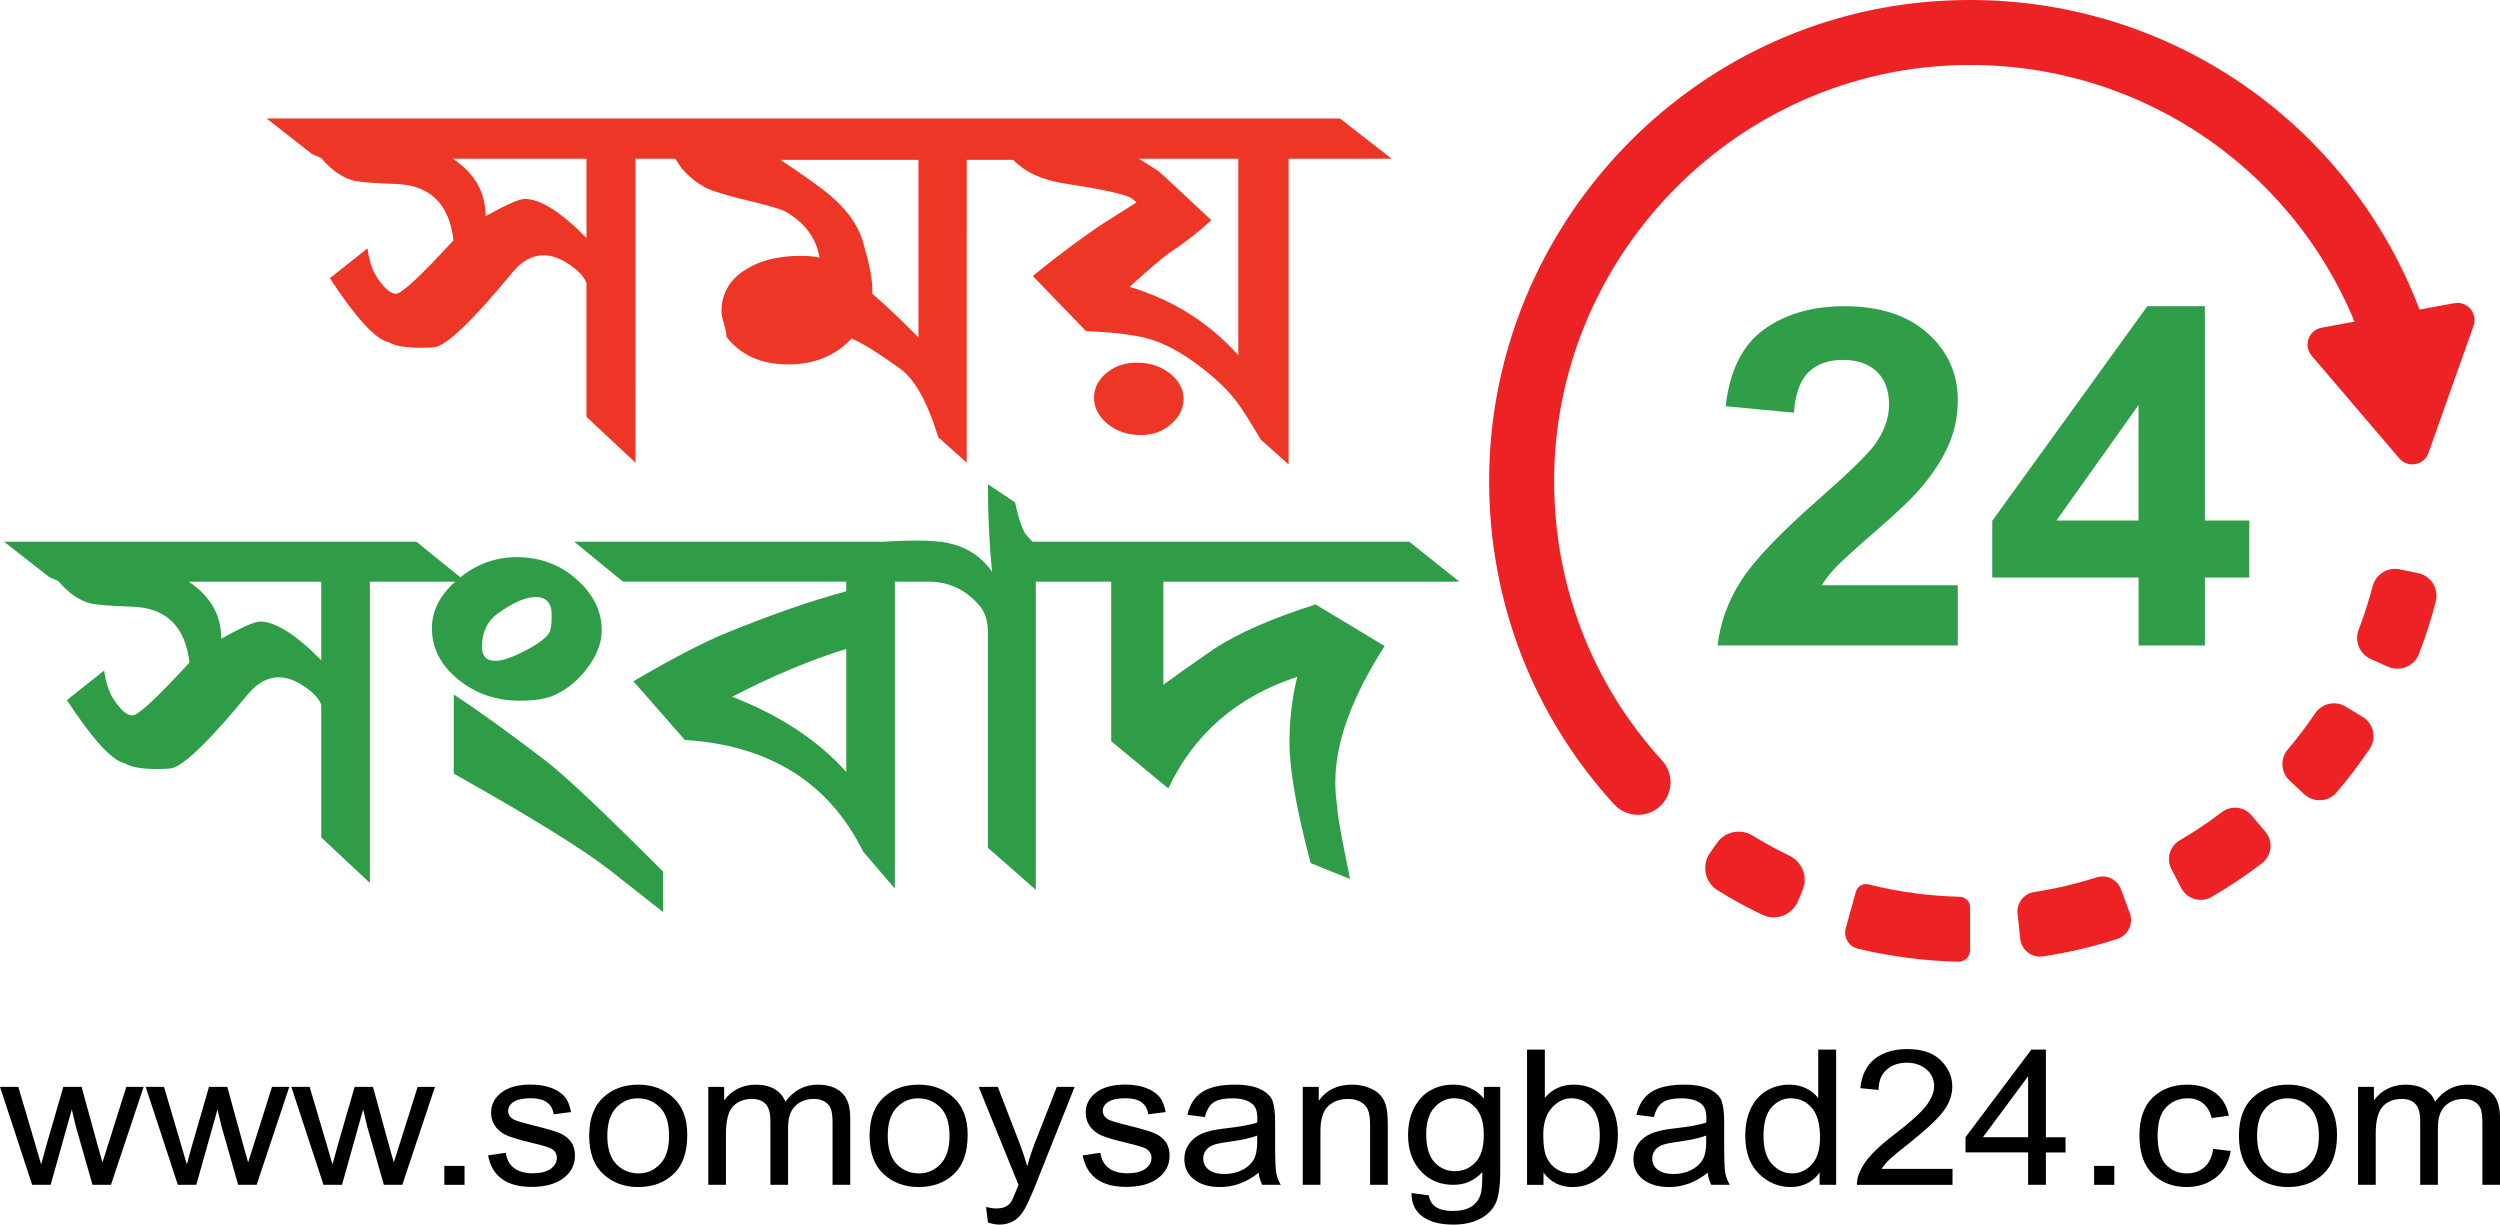
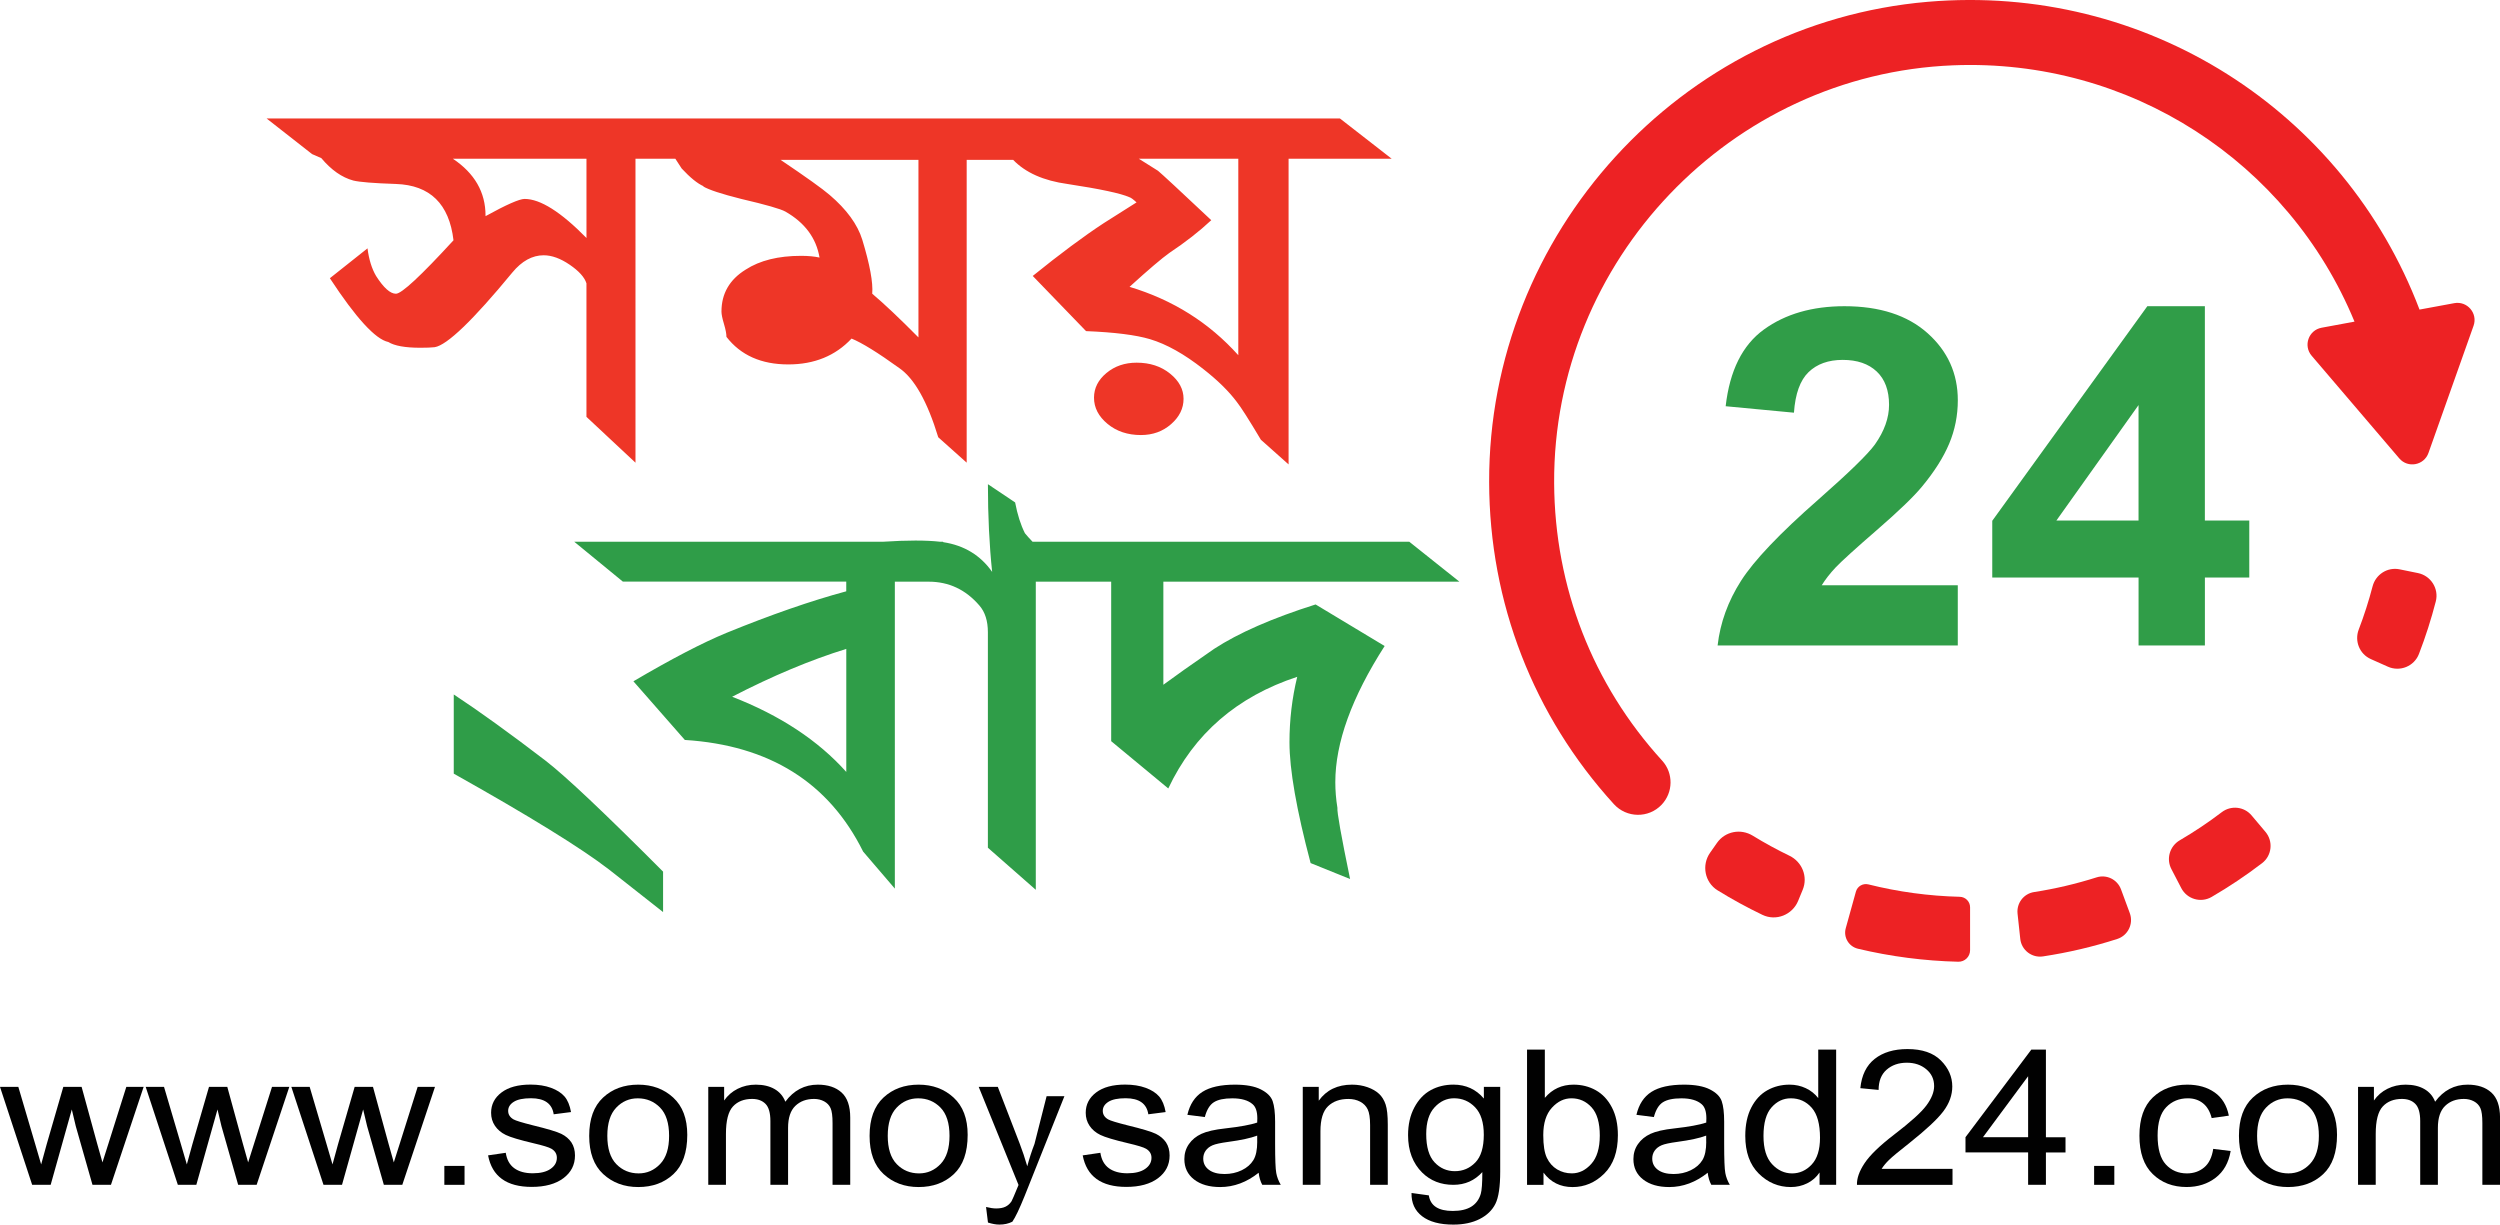
<svg xmlns="http://www.w3.org/2000/svg" version="1.1" id="Layer_1" x="0px" y="0px" viewBox="0 0 844.28 413.56" style="enable-background:new 0 0 844.28 413.56;" xml:space="preserve">
  <style type="text/css">
	.st0{fill:#EE3627;}
	.st1{fill:#2F9D48;}
	.st2{fill:#010101;}
	.st3{fill:#309D48;}
	.st4{fill:#ED2224;}
</style>
  <g>
    <g>
      <path class="st0" d="M395.14,126.17c-3.04-2.46-6.8-3.69-11.28-3.69c-4,0-7.4,1.16-10.2,3.49c-2.8,2.33-4.2,5.11-4.2,8.34    c0,3.37,1.52,6.31,4.56,8.83c3.04,2.52,6.8,3.78,11.28,3.78c4,0,7.4-1.23,10.2-3.69c2.8-2.46,4.2-5.3,4.2-8.54    C399.7,131.47,398.18,128.62,395.14,126.17z" />
      <path class="st0" d="M452.51,40.01H344.49h-19.45h-94.58h-18.73H90.03l15.36,12.03l3.12,1.36c3.36,4.01,6.96,6.53,10.8,7.57    c2.08,0.52,6.88,0.91,14.4,1.16c11.52,0.39,18,6.73,19.44,19.02c-11.04,12.03-17.52,18.05-19.44,18.05s-4.16-2-6.72-6.02    c-1.44-2.46-2.4-5.56-2.88-9.31L111.4,93.96c8.83,13.46,15.4,20.63,19.74,21.54c2.09,1.29,5.69,1.94,10.83,1.94    c2.09,0,3.69-0.06,4.81-0.19c4.17-0.65,12.92-9.05,26.24-25.22c3.21-3.88,6.74-5.82,10.59-5.82c2.73,0,5.66,1.06,8.78,3.19    s5.02,4.23,5.66,6.29v45.09l16.56,15.48V53.6h13.46l2.14,3.3c2.88,3.1,5.36,5.11,7.44,6.02h-0.24c1.92,1.16,6.24,2.59,12.96,4.27    c8.32,1.94,13.28,3.37,14.88,4.27c6.56,3.75,10.4,8.93,11.52,15.52c-1.76-0.39-3.84-0.58-6.24-0.58c-7.68,0-13.92,1.55-18.72,4.66    c-5.44,3.37-8.16,8.09-8.16,14.16c0,0.91,0.28,2.3,0.84,4.17c0.56,1.88,0.84,3.33,0.84,4.37c4.8,6.21,11.76,9.31,20.88,9.31    c8.8,0,15.92-2.91,21.37-8.73c3.52,1.43,8.88,4.75,16.08,9.94c5.12,3.51,9.52,11.31,13.2,23.39l9.6,8.58V53.99h15.7    c4.16,4.31,10.27,7.04,18.38,8.15c11.04,1.68,18,3.17,20.88,4.46c0.48,0.13,1.28,0.71,2.4,1.75c-5.92,3.75-9.6,6.08-11.04,6.99    c-6.72,4.4-14.73,10.35-24.01,17.85l18,18.63c9.6,0.39,16.8,1.29,21.6,2.72c5.6,1.68,11.6,5.04,18,10.09    c4.8,3.75,8.56,7.44,11.28,11.06c1.44,1.81,4.16,6.08,8.16,12.81l9.36,8.34V53.6h34.81L452.51,40.01z M198.06,80.37    c-8.64-8.8-15.6-13.19-20.89-13.19c-1.76,0-6.16,1.94-13.2,5.82v-0.19c0-7.89-3.68-14.29-11.04-19.21h45.13V80.37z M310.16,113.94    c-6.4-6.47-11.61-11.38-15.6-14.75c0.32-3.75-0.8-9.83-3.36-18.24c-1.6-5.17-5.28-10.22-11.04-15.13    c-2.4-2.07-7.92-6.02-16.56-11.84h46.57V113.94z M418.19,119.96c-9.86-10.99-22.1-18.69-36.73-23.09    c6.4-5.82,10.88-9.63,13.44-11.45c5.44-3.62,10.16-7.31,14.16-11.06c-10.72-10.09-16.73-15.65-18-16.69    c-2.24-1.42-4.4-2.78-6.48-4.07h33.61V119.96z" />
    </g>
    <g>
      <path class="st1" d="M184.18,256.84c-12.06-9.23-22.37-16.67-30.94-22.31v26.74c25.38,14.24,42.84,25.01,52.36,32.32l18.33,14.43    v-13.66C204.25,274.61,191,262.1,184.18,256.84z" />
-       <path class="st1" d="M175.61,236.64c5.24,0,9.28-0.71,12.14-2.13c4.28-2.06,7.93-5.18,10.95-9.37c3.01-4.18,4.52-8.27,4.52-12.26    c0-6.44-2.82-12.17-8.45-17.19c-5.63-5.02-12.42-7.53-20.35-7.53c-6.97,0-13.29,2.27-18.96,6.79l-14.83-11.99H1.4l15.23,11.93    l3.09,1.35c3.33,3.98,6.9,6.48,10.71,7.5c2.06,0.51,6.82,0.9,14.28,1.15c11.42,0.38,17.85,6.67,19.28,18.85    c-10.95,11.93-17.37,17.89-19.28,17.89s-4.13-1.99-6.66-5.96c-1.43-2.43-2.38-5.51-2.86-9.23l-12.61,10    c8.75,13.34,15.27,20.46,19.57,21.35c2.07,1.28,5.65,1.92,10.74,1.92c2.07,0,3.66-0.06,4.77-0.19    c4.14-0.64,12.81-8.97,26.02-25.01c3.18-3.85,6.68-5.77,10.5-5.77c2.7,0,5.61,1.05,8.71,3.17c3.1,2.11,4.97,4.19,5.61,6.23v44.7    l16.42,15.35V196.44h28.79c-5.23,4.74-7.85,9.96-7.85,15.68c0,6.7,2.93,12.46,8.81,17.29    C160.53,234.23,167.52,236.64,175.61,236.64z M108.5,222.99c-8.57-8.72-15.47-13.08-20.71-13.08c-1.75,0-6.11,1.92-13.09,5.77    v-0.19c0-7.82-3.65-14.17-10.95-19.04h44.74V222.99z M167.99,207.26c5.24-3.75,9.52-5.63,12.85-5.63c3.65,0,5.47,2.01,5.47,6.02    c0,2.98-0.24,4.92-0.71,5.82c-0.95,1.81-3.65,3.88-8.09,6.21c-4.44,2.33-7.85,3.49-10.23,3.49c-3.18,0-4.68-1.75-4.52-5.24    C162.91,213.28,164.66,209.72,167.99,207.26z" />
      <path class="st1" d="M444.29,204.13c-14.6,4.62-26.02,9.62-34.27,15c-7.62,5.26-13.33,9.3-17.14,12.12v-34.82h99.96l-16.9-13.47    H366.39h-17.68c-1.1-1.15-1.97-2.12-2.59-2.89c-1.42-2.82-2.52-6.28-3.3-10.39l-9.19-6.16c0,10.77,0.48,20.65,1.43,29.62    c-3.92-5.59-9.4-8.94-16.46-10.03l-0.2-0.16h-0.96c-4.63-0.53-11.04-0.53-19.2,0H193.93l16.42,13.47h75.44v3.27    c-11.9,3.21-25.39,7.89-40.46,14.04c-8.09,3.34-18.56,8.79-31.42,16.35l17.37,19.81c28.56,1.8,48.63,14.36,60.21,37.7l10.71,12.5    V196.44h7.61h3.81c6.82,0,12.53,2.69,17.14,8.06c1.9,2.18,2.86,5.19,2.86,9.02v72.77l16.18,14.21V196.44h14.75h10.71v53.86    l19.28,15.97c8.72-18.47,23.24-31.03,43.55-37.7c-1.75,7.18-2.62,14.56-2.62,22.12c0,9.23,2.38,22.83,7.14,40.78l13.33,5.39    c-3.02-14.62-4.44-22.63-4.28-24.05c-0.48-2.95-0.71-5.83-0.71-8.66c0-13.34,5.55-28.66,16.66-45.98L444.29,204.13z M285.8,260.69    c-9.52-10.64-22.37-19.11-38.55-25.39c13.64-7.05,26.5-12.44,38.55-16.16V260.69z" />
    </g>
    <g>
      <polygon class="st2" points="36.63,386.17 34.6,392.56 32.82,386.24 27.56,367.05 21.38,367.05 15.77,386.42 13.9,393.24     11.82,386.14 6.19,367.05 0,367.05 10.86,400.13 17.11,400.13 24.25,374.68 25.59,380.32 31.23,400.13 37.47,400.13 48.51,367.05     42.66,367.05   " />
      <polygon class="st2" points="85.82,386.17 83.8,392.56 82.02,386.24 76.76,367.05 70.58,367.05 64.97,386.42 63.1,393.24     61.02,386.14 55.39,367.05 49.2,367.05 60.06,400.13 66.3,400.13 73.45,374.68 74.79,380.32 80.43,400.13 86.67,400.13     97.7,367.05 91.86,367.05   " />
      <polygon class="st2" points="135.02,386.17 132.99,392.56 131.21,386.24 125.96,367.05 119.77,367.05 114.16,386.42     112.29,393.24 110.21,386.14 104.58,367.05 98.39,367.05 109.25,400.13 115.5,400.13 122.64,374.68 123.98,380.32 129.63,400.13     135.86,400.13 146.9,367.05 141.05,367.05   " />
      <rect x="150.06" y="393.74" class="st2" width="6.82" height="6.39" />
      <path class="st2" d="M189.57,382.92c-1.46-0.72-4.66-1.68-9.62-2.89c-3.61-0.91-5.77-1.57-6.51-1.99    c-1.22-0.7-1.83-1.67-1.83-2.89c0-1.24,0.64-2.26,1.91-3.06c1.27-0.8,3.21-1.2,5.8-1.2c4.57,0,7.13,1.81,7.67,5.42l5.85-0.75    c-0.41-2.28-1.14-4.04-2.19-5.26c-1.06-1.22-2.58-2.2-4.57-2.93s-4.3-1.09-6.92-1.09c-4.17,0-7.43,0.88-9.78,2.65    c-2.35,1.77-3.53,4.06-3.53,6.88c0,1.64,0.43,3.1,1.3,4.39c0.87,1.29,2.08,2.32,3.65,3.08c1.57,0.77,4.68,1.7,9.34,2.8    c3.22,0.75,5.25,1.37,6.09,1.87c1.22,0.73,1.83,1.74,1.83,3.05c0,1.52-0.71,2.77-2.13,3.75c-1.42,0.99-3.42,1.48-6.01,1.48    c-2.59,0-4.67-0.57-6.24-1.71c-1.57-1.14-2.52-2.87-2.88-5.21l-5.97,0.87c1.35,7.1,6.26,10.65,14.73,10.65    c4.52,0,8.08-0.98,10.7-2.93c2.61-1.96,3.92-4.51,3.92-7.68c0-1.71-0.4-3.18-1.21-4.42C192.16,384.61,191.03,383.64,189.57,382.92    z" />
      <path class="st2" d="M215.54,366.3c-4.79,0-8.75,1.45-11.87,4.36c-3.13,2.91-4.69,7.22-4.69,12.93c0,5.69,1.58,10,4.73,12.91    s7.1,4.38,11.83,4.38c4.82,0,8.78-1.45,11.89-4.36c3.11-2.91,4.67-7.33,4.67-13.27c0-5.48-1.58-9.68-4.75-12.59    C224.18,367.75,220.24,366.3,215.54,366.3z M222.94,393.1c-2.02,2.11-4.43,3.17-7.25,3.17c-3,0-5.52-1.04-7.55-3.13    c-2.03-2.09-3.04-5.28-3.04-9.56c0-4.24,1-7.41,3-9.51c2-2.1,4.42-3.15,7.27-3.15c3,0,5.52,1.05,7.55,3.13    c2.03,2.09,3.04,5.27,3.04,9.53C225.97,387.81,224.96,390.99,222.94,393.1z" />
      <path class="st2" d="M276.18,366.3c-2.23,0-4.26,0.48-6.09,1.44s-3.46,2.4-4.87,4.32c-0.73-1.88-1.95-3.31-3.67-4.29    c-1.72-0.98-3.82-1.47-6.3-1.47c-2.22,0-4.25,0.46-6.12,1.39c-1.86,0.93-3.39,2.25-4.58,3.96v-4.61h-5.36v33.08h5.97v-17.18    c0-4.49,0.79-7.58,2.37-9.28s3.74-2.54,6.47-2.54c1.92,0,3.43,0.56,4.53,1.68c1.1,1.12,1.64,3.06,1.64,5.8v21.52h5.97v-19.24    c0-3.37,0.82-5.84,2.45-7.41s3.74-2.35,6.33-2.35c1.25,0,2.38,0.27,3.39,0.81c1.01,0.54,1.73,1.3,2.18,2.29    c0.45,0.99,0.67,2.67,0.67,5.04v20.86h5.97v-22.71c0-3.88-0.98-6.71-2.93-8.47C282.25,367.18,279.57,366.3,276.18,366.3z" />
      <path class="st2" d="M310.23,366.3c-4.79,0-8.75,1.45-11.87,4.36c-3.13,2.91-4.69,7.22-4.69,12.93c0,5.69,1.58,10,4.73,12.91    s7.1,4.38,11.83,4.38c4.82,0,8.78-1.45,11.89-4.36c3.11-2.91,4.67-7.33,4.67-13.27c0-5.48-1.58-9.68-4.75-12.59    C318.88,367.75,314.94,366.3,310.23,366.3z M317.64,393.1c-2.02,2.11-4.43,3.17-7.25,3.17c-3,0-5.52-1.04-7.55-3.13    c-2.03-2.09-3.04-5.28-3.04-9.56c0-4.24,1-7.41,3-9.51c2-2.1,4.42-3.15,7.27-3.15c3,0,5.52,1.05,7.55,3.13    c2.03,2.09,3.04,5.27,3.04,9.53C320.66,387.81,319.66,390.99,317.64,393.1z" />
-       <path class="st2" d="M349.36,386.32c-0.95,2.45-1.76,4.96-2.44,7.54c-0.79-2.72-1.64-5.27-2.56-7.66l-7.39-19.15h-6.45    l13.45,33.13c-1.38,3.37-2.17,5.2-2.36,5.5c-0.54,0.83-1.23,1.44-2.05,1.84s-1.88,0.59-3.15,0.59c-0.95,0-2.09-0.17-3.41-0.5    l0.65,5.26c1.44,0.46,2.72,0.69,3.86,0.69c1.63,0,3.08-0.32,4.37-0.97c1.29-0.64,2.44-1.7,3.46-3.16    c1.02-1.46,2.41-4.38,4.17-8.74l13.41-33.64h-6.01L349.36,386.32z" />
+       <path class="st2" d="M349.36,386.32c-0.95,2.45-1.76,4.96-2.44,7.54c-0.79-2.72-1.64-5.27-2.56-7.66l-7.39-19.15h-6.45    l13.45,33.13c-1.38,3.37-2.17,5.2-2.36,5.5c-0.54,0.83-1.23,1.44-2.05,1.84s-1.88,0.59-3.15,0.59c-0.95,0-2.09-0.17-3.41-0.5    l0.65,5.26c1.44,0.46,2.72,0.69,3.86,0.69c1.63,0,3.08-0.32,4.37-0.97c1.02-1.46,2.41-4.38,4.17-8.74l13.41-33.64h-6.01L349.36,386.32z" />
      <path class="st2" d="M390.38,382.92c-1.46-0.72-4.66-1.68-9.62-2.89c-3.61-0.91-5.77-1.57-6.51-1.99    c-1.22-0.7-1.83-1.67-1.83-2.89c0-1.24,0.64-2.26,1.91-3.06c1.27-0.8,3.21-1.2,5.8-1.2c4.57,0,7.13,1.81,7.67,5.42l5.85-0.75    c-0.41-2.28-1.14-4.04-2.19-5.26c-1.06-1.22-2.58-2.2-4.57-2.93s-4.3-1.09-6.92-1.09c-4.17,0-7.43,0.88-9.78,2.65    c-2.35,1.77-3.53,4.06-3.53,6.88c0,1.64,0.43,3.1,1.3,4.39c0.87,1.29,2.08,2.32,3.65,3.08c1.57,0.77,4.68,1.7,9.34,2.8    c3.22,0.75,5.25,1.37,6.09,1.87c1.22,0.73,1.83,1.74,1.83,3.05c0,1.52-0.71,2.77-2.13,3.75c-1.42,0.99-3.42,1.48-6.01,1.48    c-2.59,0-4.67-0.57-6.24-1.71c-1.57-1.14-2.52-2.87-2.88-5.21l-5.97,0.87c1.35,7.1,6.26,10.65,14.73,10.65    c4.52,0,8.08-0.98,10.7-2.93c2.61-1.96,3.92-4.51,3.92-7.68c0-1.71-0.4-3.18-1.21-4.42C392.96,384.61,391.83,383.64,390.38,382.92    z" />
      <path class="st2" d="M430.62,386.27v-7.48c0-3.03-0.28-5.34-0.83-6.92c-0.55-1.58-1.89-2.9-4-3.97c-2.11-1.07-5.02-1.6-8.73-1.6    c-4.76,0-8.42,0.81-10.98,2.43c-2.56,1.62-4.26,4.21-5.09,7.76l5.89,0.75c0.65-2.44,1.66-4.11,3.04-4.99    c1.38-0.89,3.46-1.33,6.25-1.33c3.08,0,5.37,0.67,6.86,1.99c1.06,0.91,1.58,2.5,1.58,4.77l-0.04,1.43    c-2.27,0.76-5.85,1.41-10.72,1.96c-3.63,0.39-6.33,1.01-8.12,1.84c-1.79,0.83-3.19,1.98-4.22,3.46s-1.54,3.17-1.54,5.08    c0,2.89,1.1,5.18,3.29,6.88s5.13,2.55,8.81,2.55c2.33,0,4.57-0.41,6.74-1.22s4.25-2.01,6.25-3.61c0.19,1.58,0.6,2.94,1.22,4.08    h6.25c-0.76-1.29-1.27-2.61-1.52-3.97C430.75,394.8,430.62,391.5,430.62,386.27z M424.58,385.58c0,2.72-0.43,4.79-1.3,6.21    c-0.87,1.42-2.17,2.56-3.92,3.41c-1.75,0.85-3.69,1.28-5.82,1.28c-2.25,0-4.01-0.47-5.28-1.42c-1.27-0.94-1.91-2.21-1.91-3.79    c0-1.02,0.28-1.92,0.83-2.69c0.55-0.78,1.33-1.38,2.33-1.81c1-0.43,2.76-0.8,5.28-1.14c4.33-0.58,7.59-1.29,9.78-2.12V385.58z" />
      <path class="st2" d="M465.72,369.4c-0.99-0.92-2.28-1.67-3.89-2.24c-1.61-0.57-3.36-0.86-5.25-0.86c-2.43,0-4.59,0.45-6.46,1.35    s-3.46,2.26-4.76,4.07v-4.67h-5.4v33.08h5.97v-18.09c0-3.99,0.85-6.81,2.56-8.45s3.99-2.46,6.86-2.46c1.51,0,2.85,0.31,4,0.92    c1.15,0.61,2,1.48,2.54,2.6c0.54,1.12,0.81,2.9,0.81,5.33v20.15h5.97v-20.34c0-3.05-0.24-5.32-0.73-6.79    C467.44,371.52,466.71,370.32,465.72,369.4z" />
      <path class="st2" d="M501.13,371c-1.33-1.57-2.85-2.74-4.57-3.53c-1.72-0.78-3.62-1.18-5.7-1.18c-2.84,0-5.41,0.62-7.69,1.87    c-2.29,1.25-4.13,3.2-5.54,5.86c-1.41,2.66-2.11,5.76-2.11,9.32c0,5.3,1.6,9.52,4.79,12.68c2.79,2.74,6.29,4.11,10.51,4.11    c1.97,0,3.77-0.36,5.4-1.08c1.62-0.72,3.08-1.79,4.38-3.22c0,3.74-0.18,6.19-0.53,7.35c-0.57,1.91-1.63,3.35-3.19,4.32    c-1.56,0.97-3.65,1.45-6.27,1.45c-2.41,0-4.29-0.43-5.64-1.3s-2.17-2.19-2.44-3.96l-5.84-0.81c-0.08,3.34,1.11,5.96,3.57,7.85    c2.46,1.89,5.98,2.83,10.55,2.83c3.46,0,6.43-0.63,8.89-1.88s4.24-2.97,5.32-5.14c1.08-2.17,1.62-5.8,1.62-10.89v-28.6h-5.52V371z     M498.24,392.58c-1.9,1.96-4.2,2.94-6.91,2.94s-5-1-6.87-3c-1.87-2-2.81-5.17-2.81-9.53c0-4,0.94-7.01,2.83-9.04    c1.88-2.03,4.07-3.05,6.57-3.05c2.79,0,5.17,1.02,7.12,3.05s2.93,5.13,2.93,9.29C501.09,387.51,500.14,390.63,498.24,392.58z" />
      <path class="st2" d="M538.94,368.2c-2.26-1.27-4.77-1.9-7.53-1.9c-1.98,0-3.77,0.37-5.38,1.11c-1.61,0.74-3.05,1.85-4.32,3.35    v-16.29h-6.01v45.67h5.56v-4.14c1.19,1.62,2.61,2.84,4.25,3.66c1.64,0.82,3.49,1.23,5.55,1.23c4.09,0,7.67-1.52,10.73-4.56    c3.06-3.04,4.59-7.37,4.59-12.97c0-3.68-0.68-6.8-2.03-9.38C543,371.39,541.2,369.47,538.94,368.2z M537.39,393.07    c-1.91,2.13-4.1,3.19-6.57,3.19c-1.82,0-3.47-0.45-4.96-1.34c-1.49-0.89-2.64-2.19-3.46-3.89c-0.81-1.7-1.22-4.27-1.22-7.69    c0-4.03,0.97-7.11,2.91-9.24c1.94-2.13,4.14-3.19,6.61-3.19c2.69,0,4.95,1.02,6.8,3.05s2.77,5.22,2.77,9.56    C540.26,387.76,539.3,390.95,537.39,393.07z" />
      <path class="st2" d="M582.27,386.27v-7.48c0-3.03-0.28-5.34-0.83-6.92c-0.55-1.58-1.89-2.9-4-3.97c-2.11-1.07-5.02-1.6-8.73-1.6    c-4.76,0-8.42,0.81-10.98,2.43c-2.56,1.62-4.26,4.21-5.09,7.76l5.89,0.75c0.65-2.44,1.66-4.11,3.04-4.99s3.46-1.33,6.25-1.33    c3.08,0,5.37,0.67,6.86,1.99c1.06,0.91,1.58,2.5,1.58,4.77l-0.04,1.43c-2.27,0.76-5.84,1.41-10.72,1.96    c-3.63,0.39-6.33,1.01-8.12,1.84c-1.79,0.83-3.19,1.98-4.22,3.46s-1.54,3.17-1.54,5.08c0,2.89,1.1,5.18,3.29,6.88    c2.19,1.7,5.13,2.55,8.81,2.55c2.33,0,4.57-0.41,6.74-1.22c2.16-0.81,4.25-2.01,6.25-3.61c0.19,1.58,0.59,2.94,1.22,4.08h6.25    c-0.76-1.29-1.27-2.61-1.52-3.97C582.4,394.8,582.27,391.5,582.27,386.27z M576.22,385.58c0,2.72-0.43,4.79-1.3,6.21    c-0.87,1.42-2.17,2.56-3.92,3.41s-3.69,1.28-5.83,1.28c-2.25,0-4-0.47-5.28-1.42c-1.27-0.94-1.91-2.21-1.91-3.79    c0-1.02,0.28-1.92,0.83-2.69c0.55-0.78,1.33-1.38,2.33-1.81s2.76-0.8,5.28-1.14c4.33-0.58,7.59-1.29,9.78-2.12V385.58z" />
      <path class="st2" d="M614.05,370.85c-1.11-1.43-2.51-2.55-4.2-3.35c-1.69-0.8-3.52-1.2-5.49-1.2c-2.76,0-5.26,0.63-7.52,1.9    c-2.26,1.27-4.06,3.21-5.41,5.83c-1.35,2.62-2.03,5.81-2.03,9.56c0,5.48,1.52,9.74,4.57,12.76s6.65,4.53,10.82,4.53    c1.97,0,3.82-0.42,5.52-1.26c1.71-0.84,3.1-2.06,4.18-3.66v4.17h5.6v-45.67h-6.05V370.85z M611.83,393.28    c-1.87,1.99-4.08,2.99-6.62,2.99c-2.57,0-4.83-1.04-6.76-3.12c-1.94-2.08-2.9-5.25-2.9-9.53c0-4.38,0.91-7.6,2.72-9.64    c1.81-2.05,3.98-3.07,6.5-3.07c2.84,0,5.2,1.07,7.07,3.19c1.87,2.13,2.8,5.51,2.8,10.14C614.63,388.27,613.7,391.28,611.83,393.28    z" />
      <path class="st2" d="M637.98,391.69c1.04-1.02,3.35-2.93,6.92-5.74c5.6-4.45,9.4-8.01,11.41-10.67c2-2.67,3-5.45,3-8.36    c0-3.28-1.28-6.21-3.84-8.78c-2.56-2.57-6.33-3.86-11.3-3.86c-4.57,0-8.26,1.11-11.06,3.32s-4.42,5.51-4.85,9.89l6.17,0.59    c0-2.96,0.89-5.23,2.68-6.81s4.07-2.38,6.86-2.38c2.6,0,4.78,0.73,6.55,2.2c1.77,1.47,2.66,3.36,2.66,5.69    c0,2.02-0.87,4.19-2.6,6.53c-1.73,2.34-5.4,5.65-11,9.93c-4.79,3.68-8.08,6.87-9.88,9.57c-1.8,2.7-2.66,5.14-2.58,7.33h32.27    v-5.39h-23.95C636.09,393.72,636.94,392.7,637.98,391.69z" />
      <path class="st2" d="M690.93,354.46h-4.92l-22.24,29.59v5.14h21.15v10.93h6.01V389.2h6.62v-5.14h-6.62V354.46z M684.92,384.05    h-15.25l15.25-20.59V384.05z" />
      <rect x="707.21" y="393.74" class="st2" width="6.82" height="6.39" />
      <path class="st2" d="M744.37,394.26c-1.61,1.34-3.55,2.01-5.82,2.01c-2.9,0-5.27-1.01-7.12-3.02s-2.78-5.28-2.78-9.78    c0-4.36,0.97-7.54,2.9-9.55c1.93-2,4.38-3.01,7.33-3.01c1.98,0,3.67,0.55,5.07,1.66c1.41,1.11,2.39,2.78,2.96,5.01l5.8-0.81    c-0.7-3.49-2.31-6.11-4.81-7.85c-2.5-1.75-5.58-2.62-9.23-2.62c-4.74,0-8.61,1.44-11.63,4.31c-3.02,2.88-4.53,7.19-4.53,12.94    c0,5.71,1.49,10.03,4.49,12.94c2.99,2.92,6.8,4.38,11.43,4.38c3.82,0,7.08-1.04,9.8-3.12c2.72-2.08,4.42-5.09,5.09-9.04    l-5.89-0.72C747,390.84,745.98,392.92,744.37,394.26z" />
      <path class="st2" d="M772.68,366.3c-4.79,0-8.75,1.45-11.87,4.36c-3.13,2.91-4.69,7.22-4.69,12.93c0,5.69,1.58,10,4.73,12.91    s7.1,4.38,11.83,4.38c4.82,0,8.78-1.45,11.89-4.36c3.11-2.91,4.67-7.33,4.67-13.27c0-5.48-1.58-9.68-4.75-12.59    C781.33,367.75,777.39,366.3,772.68,366.3z M780.09,393.1c-2.02,2.11-4.43,3.17-7.25,3.17c-3,0-5.52-1.04-7.55-3.13    c-2.03-2.09-3.04-5.28-3.04-9.56c0-4.24,1-7.41,3-9.51c2-2.1,4.42-3.15,7.27-3.15c3,0,5.52,1.05,7.55,3.13    c2.03,2.09,3.04,5.27,3.04,9.53C783.11,387.81,782.1,390.99,780.09,393.1z" />
      <path class="st2" d="M841.35,368.95c-1.96-1.77-4.63-2.65-8.02-2.65c-2.23,0-4.26,0.48-6.09,1.44s-3.46,2.4-4.87,4.32    c-0.73-1.88-1.95-3.31-3.67-4.29c-1.72-0.98-3.82-1.47-6.3-1.47c-2.22,0-4.26,0.46-6.12,1.39c-1.87,0.93-3.39,2.25-4.58,3.96    v-4.61h-5.36v33.08h5.97v-17.18c0-4.49,0.79-7.58,2.38-9.28s3.74-2.54,6.47-2.54c1.92,0,3.43,0.56,4.53,1.68    c1.1,1.12,1.64,3.06,1.64,5.8v21.52h5.97v-19.24c0-3.37,0.82-5.84,2.45-7.41c1.63-1.57,3.74-2.35,6.33-2.35    c1.25,0,2.38,0.27,3.39,0.81c1.01,0.54,1.73,1.3,2.18,2.29c0.45,0.99,0.67,2.67,0.67,5.04v20.86h5.97v-22.71    C844.28,373.54,843.3,370.71,841.35,368.95z" />
    </g>
    <g>
      <path class="st3" d="M633.85,178.99c7.3-6.33,12.35-11.18,15.15-14.56c4.23-5.08,7.31-9.95,9.26-14.59    c1.95-4.64,2.92-9.54,2.92-14.67c0-9.03-3.41-16.58-10.21-22.65c-6.81-6.07-16.17-9.11-28.08-9.11c-10.87,0-19.93,2.62-27.18,7.86    c-7.25,5.24-11.56,13.88-12.93,25.92l23.06,2.18c0.44-6.38,2.09-10.95,4.94-13.7c2.85-2.75,6.7-4.13,11.53-4.13    c4.89,0,8.71,1.31,11.49,3.93c2.77,2.62,4.16,6.37,4.16,11.25c0,4.41-1.59,8.87-4.78,13.39c-2.36,3.27-8.76,9.5-19.19,18.68    c-12.96,11.36-21.63,20.48-26.02,27.36c-4.39,6.88-7.03,14.15-7.91,21.83h81.11v-20.32h-45.95c1.21-1.97,2.79-4,4.74-6.07    C621.93,189.52,626.55,185.32,633.85,178.99z" />
      <path class="st3" d="M744.61,175.8v-72.39h-19.43l-52.37,72.47v19.15h49.41v22.96h22.4v-22.96h14.99V175.8H744.61z M722.21,175.8    h-27.75l27.75-39V175.8z" />
    </g>
    <g>
      <path class="st4" d="M595.2,308.96c-5.19-2.49-10.25-5.25-15.15-8.28c-4.34-2.68-5.47-8.51-2.54-12.69l2.34-3.34    c2.74-3.91,8.02-4.92,12.09-2.42c4.01,2.46,8.14,4.72,12.37,6.76c4.29,2.07,6.3,7.07,4.49,11.48l-1.55,3.77    C605.31,308.96,599.8,311.17,595.2,308.96z" />
    </g>
    <g>
      <path class="st4" d="M665.32,320.89c0,2.2-1.8,3.96-4,3.9l0,0c-11.44-0.28-22.81-1.75-33.87-4.39c-3.09-0.74-4.97-3.86-4.12-6.92    l3.43-12.36c0.51-1.84,2.4-2.91,4.25-2.44c10.05,2.52,20.41,3.92,30.84,4.18l0,0c1.93,0.05,3.47,1.62,3.47,3.55V320.89z" />
    </g>
    <g>
      <path class="st4" d="M682.27,317.08l-0.92-8.52c-0.38-3.54,2.07-6.76,5.58-7.3c7.16-1.11,14.22-2.77,21.11-4.96    c3.39-1.08,7.02,0.72,8.25,4.05l2.97,8.04c1.32,3.58-0.61,7.54-4.24,8.71c-8.18,2.63-16.57,4.6-25.08,5.89    C686.18,323.56,682.68,320.87,682.27,317.08z" />
    </g>
    <g>
      <path class="st4" d="M736.65,299.94l-3.35-6.45c-1.81-3.48-0.55-7.73,2.83-9.71c4.91-2.87,9.66-6.05,14.19-9.5    c3.12-2.37,7.53-1.91,10.06,1.09l4.69,5.56c2.7,3.2,2.18,8.03-1.14,10.57c-5.44,4.16-11.15,7.98-17.06,11.42    C743.24,305.02,738.59,303.65,736.65,299.94z" />
    </g>
    <g>
-       <path class="st4" d="M778.11,268.19l-4.93-4.62c-2.96-2.78-3.19-7.37-0.56-10.47c3.3-3.9,6.39-7.98,9.24-12.2    c2.27-3.36,6.75-4.4,10.23-2.3l5.79,3.49c3.71,2.23,4.83,7.13,2.42,10.73c-3.45,5.14-7.19,10.08-11.2,14.8    C786.28,270.9,781.27,271.15,778.11,268.19z" />
-     </g>
+       </g>
    <g>
      <path class="st4" d="M806.42,225.15l-5.76-2.57c-3.82-1.7-5.58-6.08-4.09-9.98c1.83-4.77,3.39-9.65,4.68-14.59    c1.06-4.04,5.04-6.58,9.13-5.74l6.18,1.26c4.37,0.89,7.15,5.27,6.03,9.59c-1.55,6.01-3.45,11.94-5.69,17.74    C815.3,225.02,810.5,226.97,806.42,225.15z" />
    </g>
    <path class="st4" d="M817.1,104.55C791.54,37.31,724.7-5.7,651.03,0.61C567.43,7.78,502.71,78.9,502.9,162.8   c0.09,40.76,14.96,78.94,42.12,108.76c4.3,4.72,11.7,4.84,16.11,0.22v0c3.96-4.15,4.06-10.66,0.2-14.9   c-23.44-25.7-36.3-58.59-36.48-93.72c-0.38-75.18,59.63-138.11,134.75-141.1c59.71-2.38,113.24,32.55,135.54,86.56l-11.12,2.06   c-4.38,0.81-6.25,6.06-3.35,9.46l29.59,34.66c2.89,3.39,8.37,2.38,9.86-1.83l15.23-42.96c1.49-4.2-2.13-8.44-6.51-7.63   L817.1,104.55z" />
  </g>
</svg>